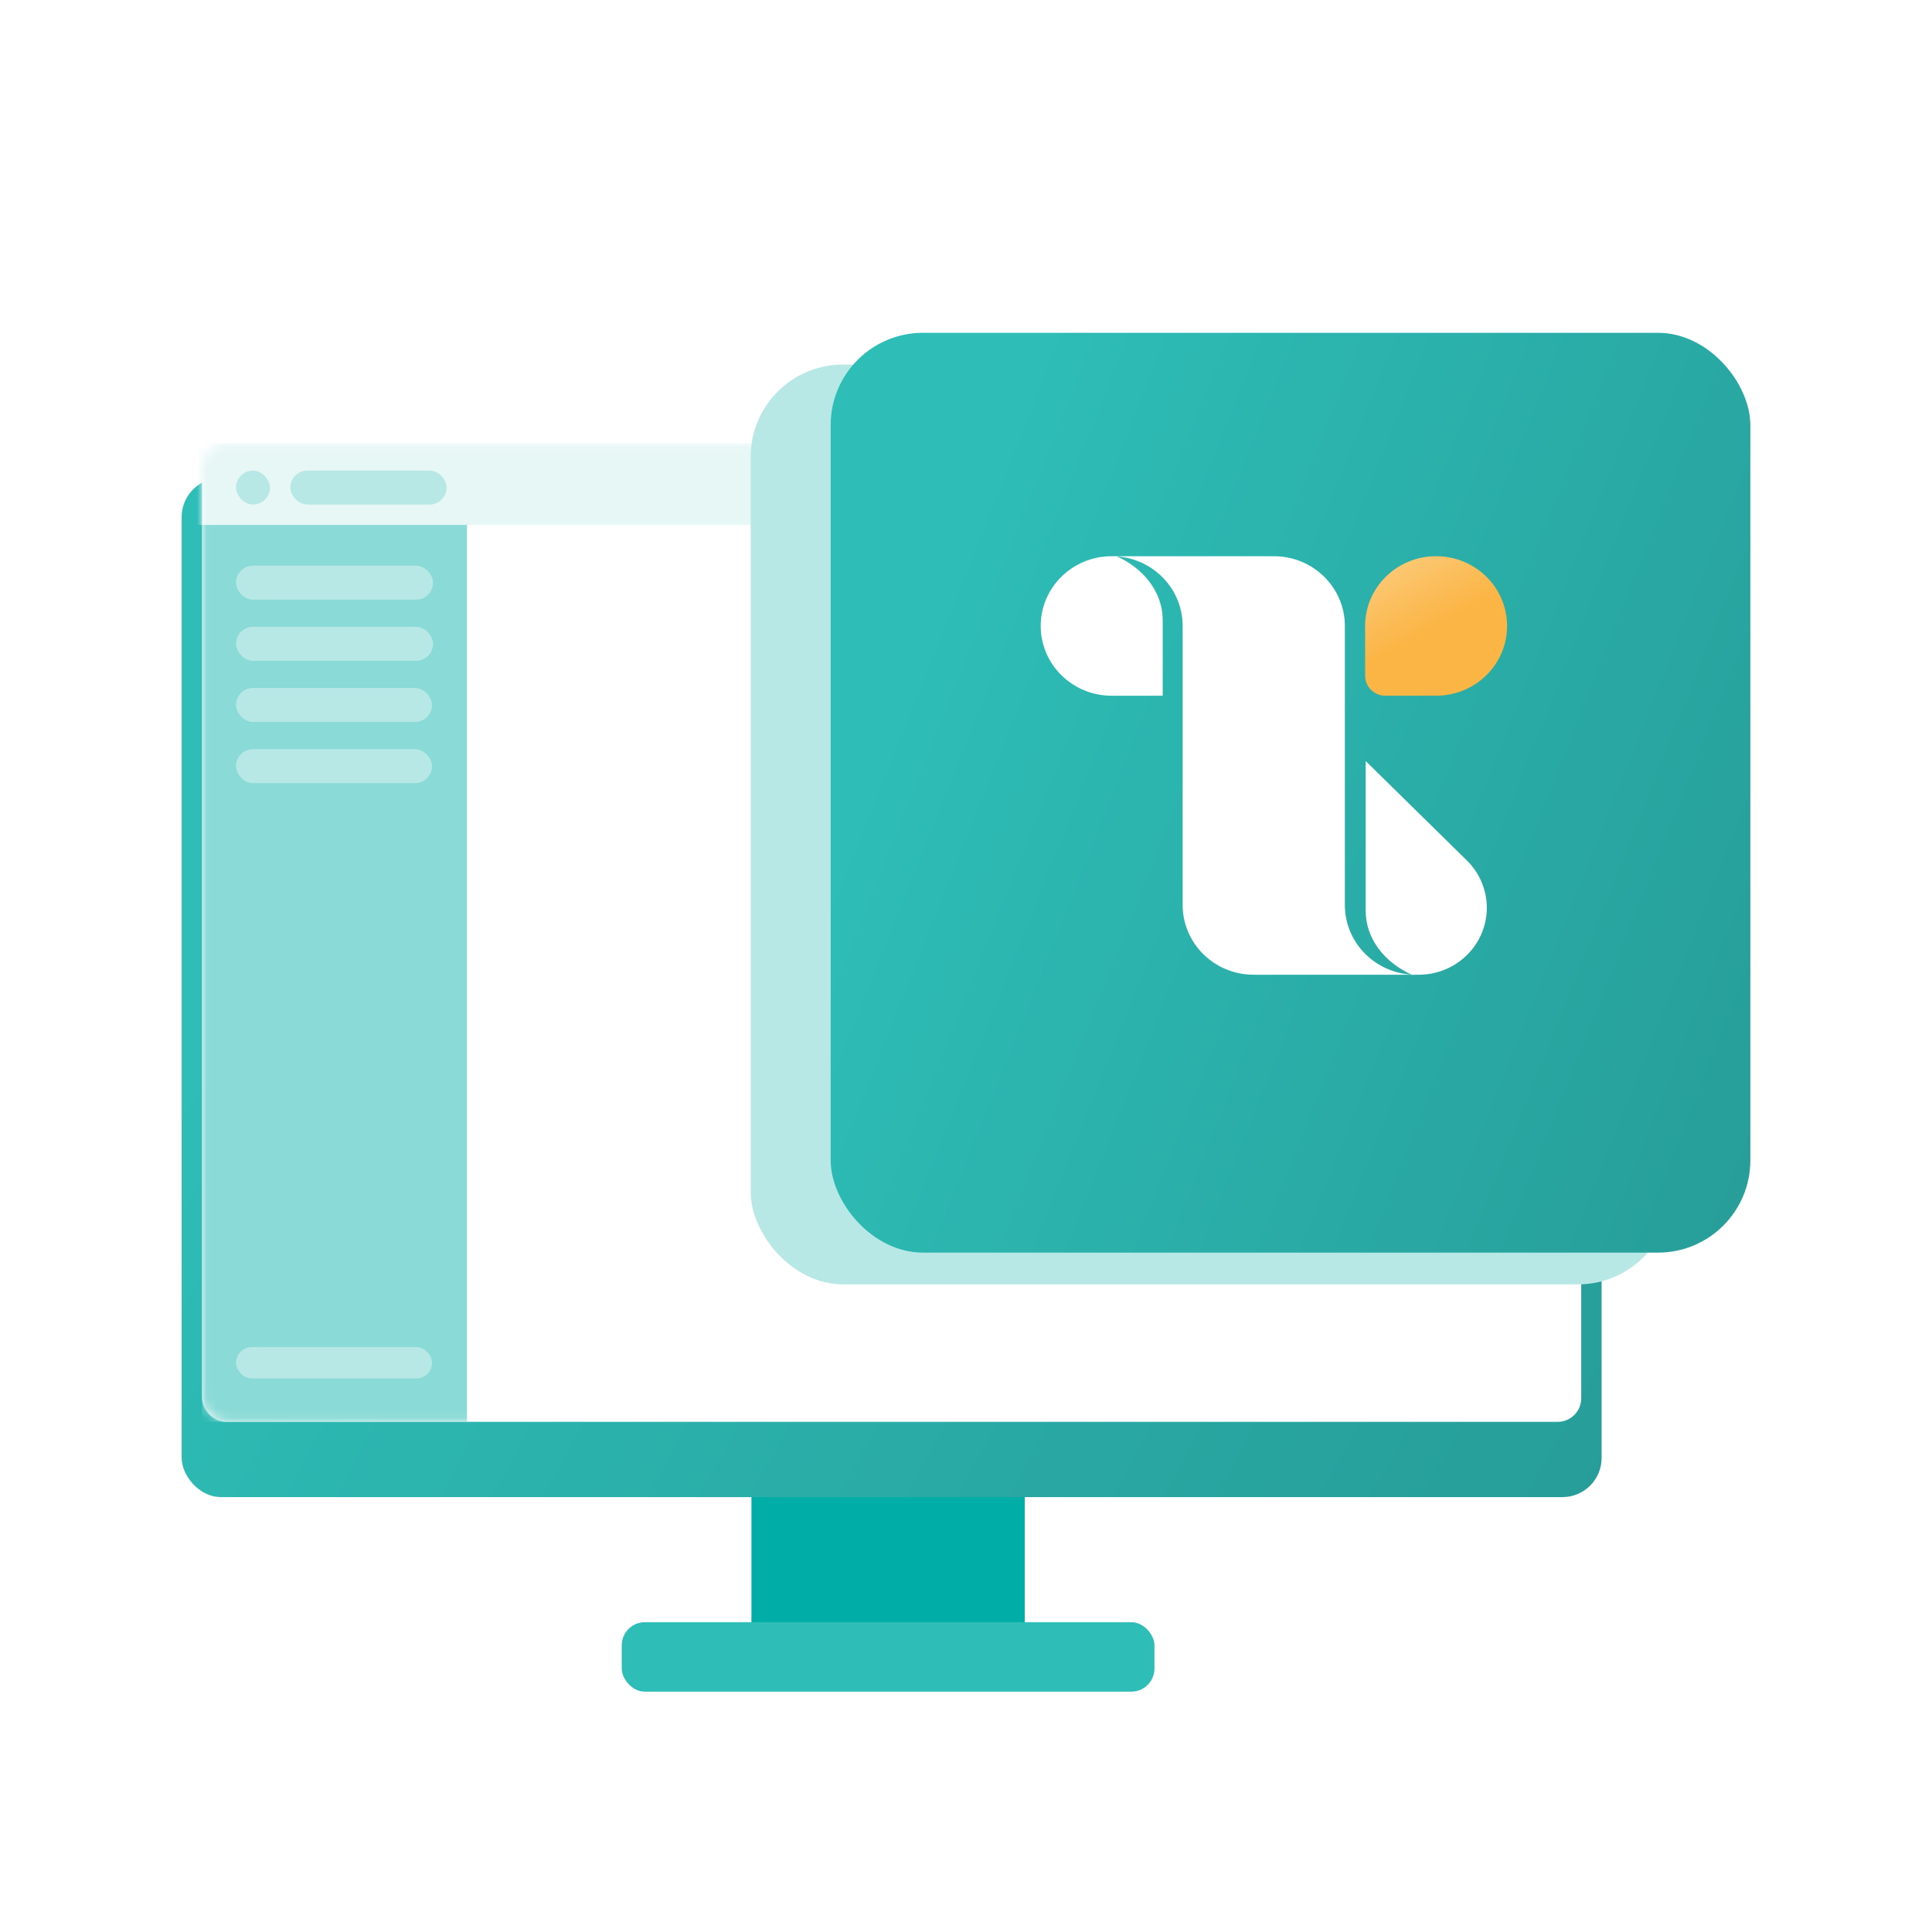
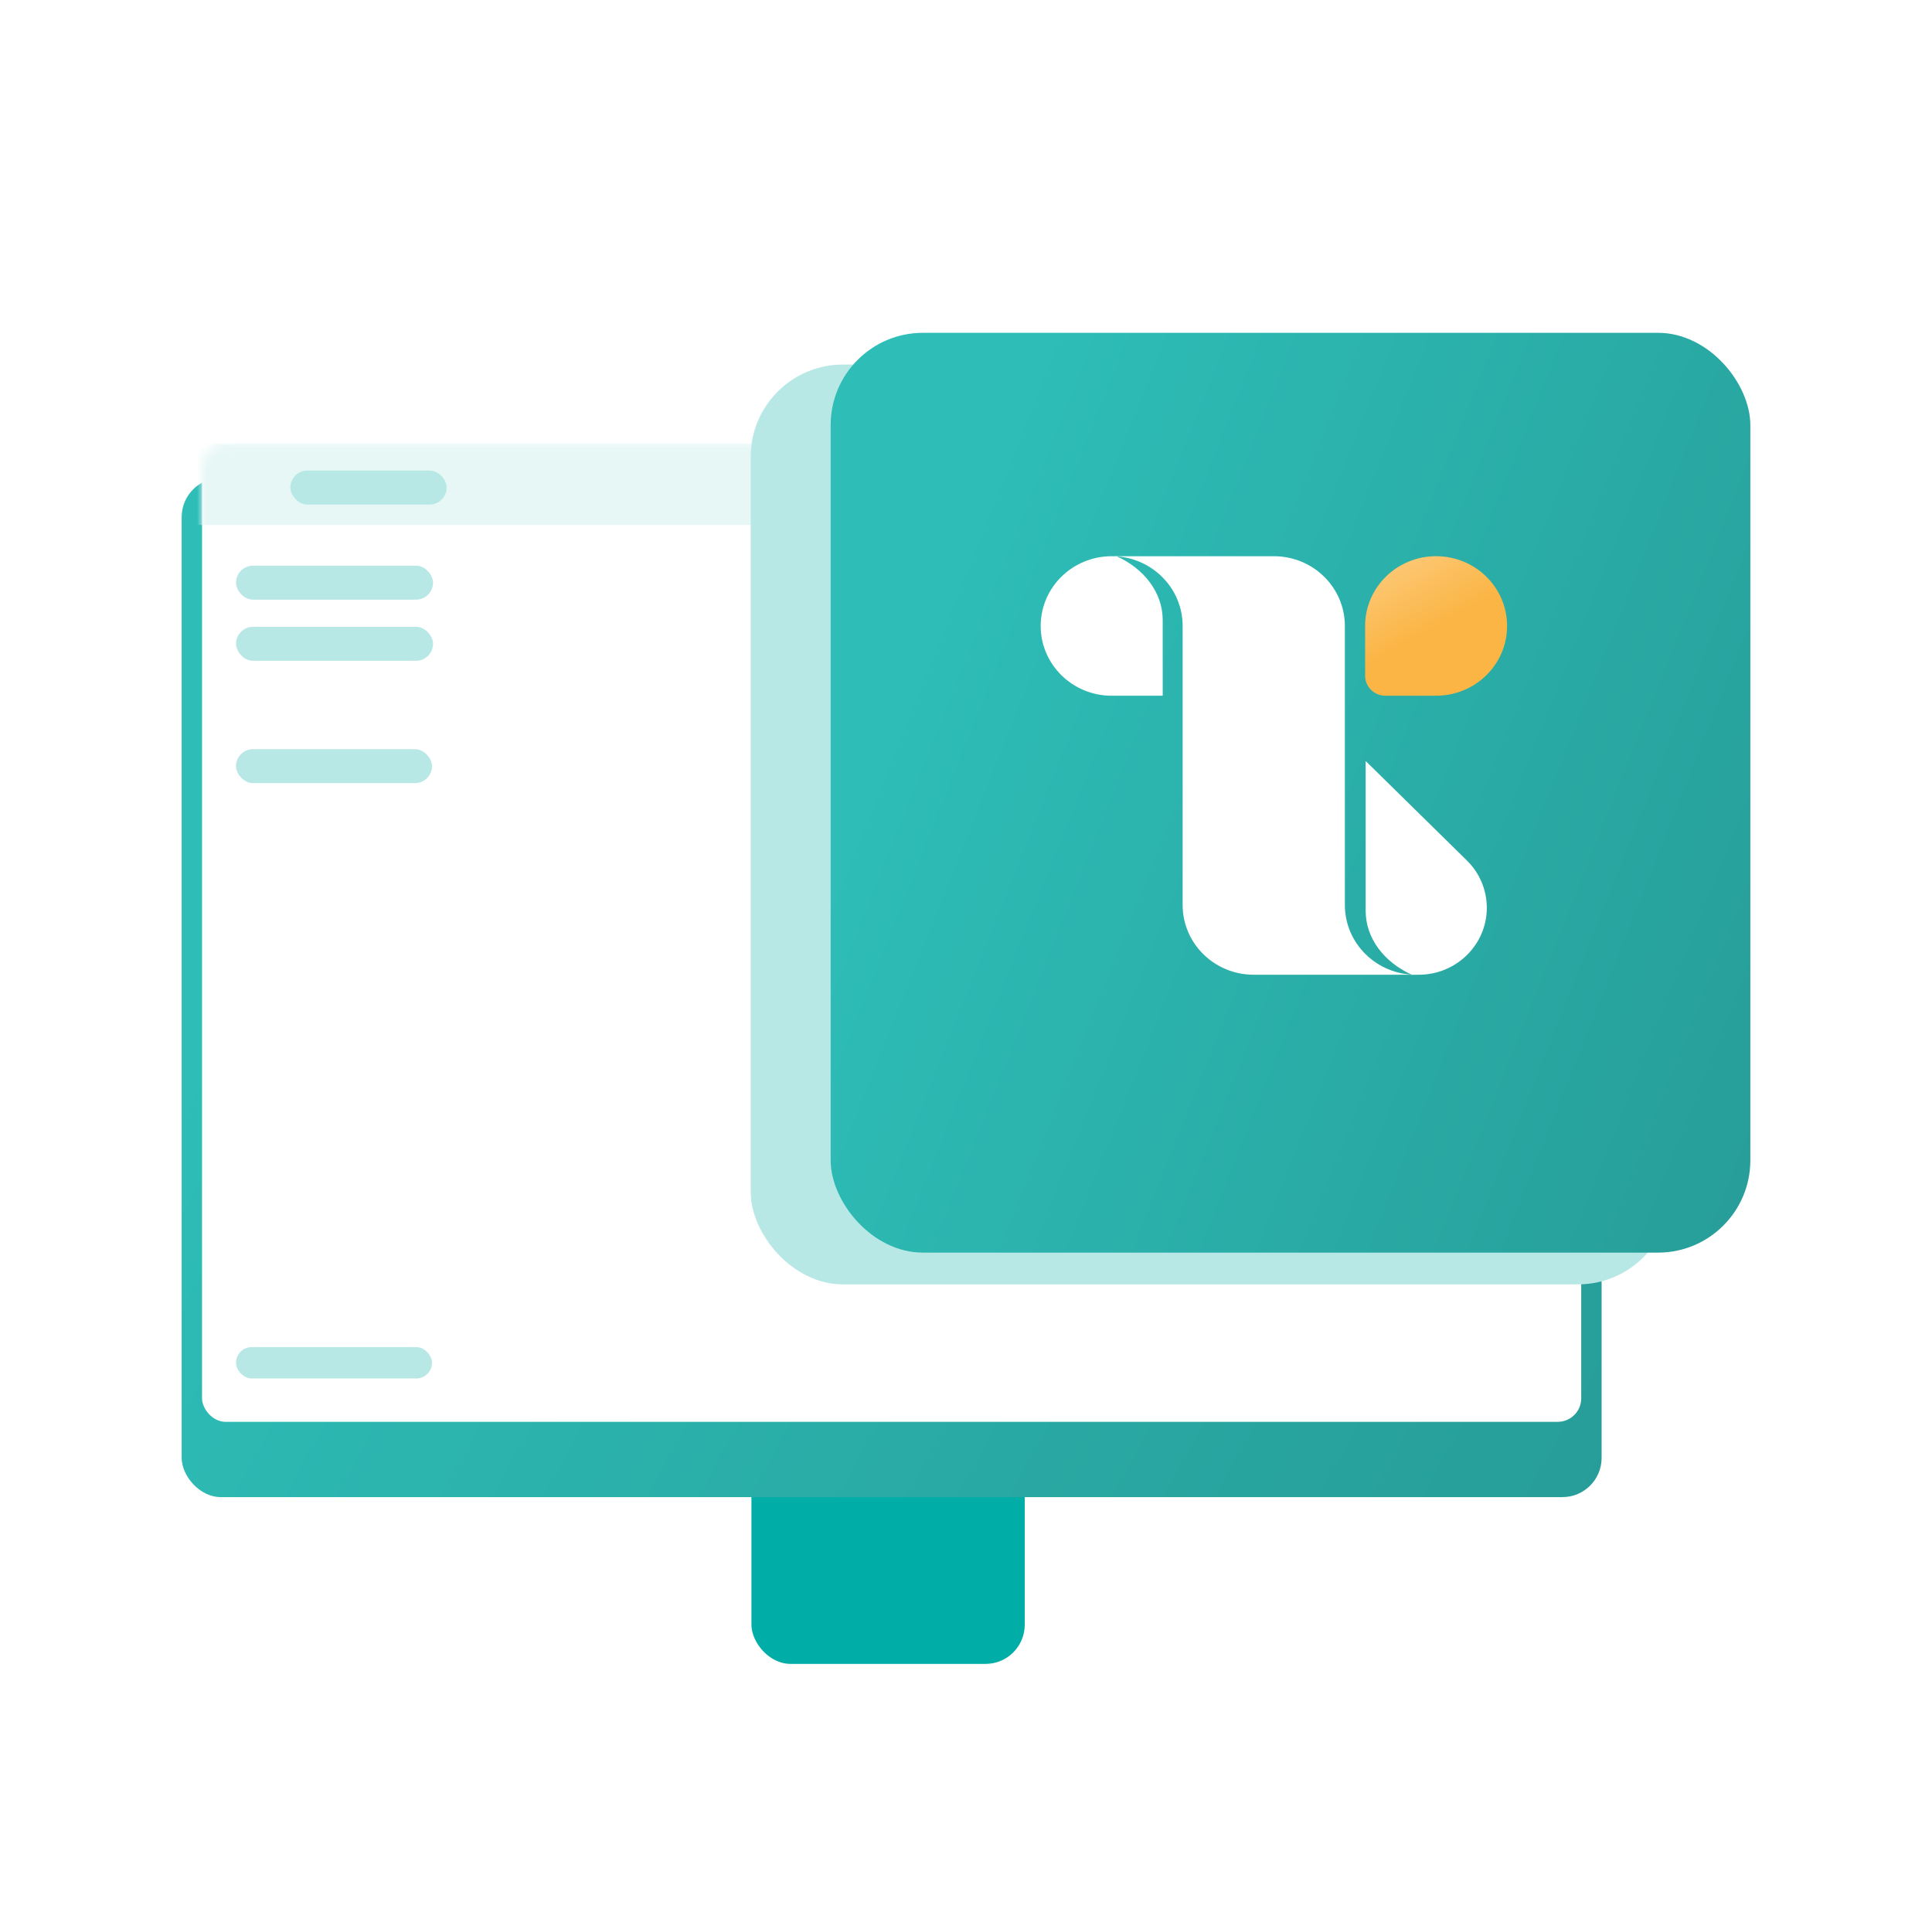
<svg xmlns="http://www.w3.org/2000/svg" width="201" height="200" viewBox="0 0 201 200" fill="none">
  <circle cx="100.5" cy="100.002" r="86.4" fill="white" />
  <g filter="url(#filter0_d_30179_51946)">
    <rect x="78.177" y="141.832" width="28.434" height="25.542" rx="4.078" fill="#00AEA7" />
  </g>
  <g filter="url(#filter1_d_30179_51946)">
-     <rect x="64.684" y="163.035" width="55.422" height="7.229" rx="2.41" fill="#2EBDB7" />
-   </g>
+     </g>
  <g filter="url(#filter2_d_30179_51946)">
    <rect x="18.9" y="44" width="147.727" height="106.024" rx="4.078" fill="url(#paint0_linear_30179_51946)" />
  </g>
  <rect x="21.02" y="46.121" width="143.486" height="101.783" rx="2.447" fill="white" />
  <mask id="mask0_30179_51946" style="mask-type:alpha" maskUnits="userSpaceOnUse" x="21" y="46" width="144" height="102">
-     <path d="M21.02 48.568C21.02 47.217 22.116 46.121 23.467 46.121H162.06C163.411 46.121 164.506 47.217 164.506 48.568V145.458C164.506 146.809 163.411 147.904 162.06 147.904H23.467C22.116 147.904 21.02 146.809 21.02 145.458V48.568Z" fill="#E6F7F6" />
+     <path d="M21.02 48.568C21.02 47.217 22.116 46.121 23.467 46.121H162.06C163.411 46.121 164.506 47.217 164.506 48.568V145.458C164.506 146.809 163.411 147.904 162.06 147.904C22.116 147.904 21.02 146.809 21.02 145.458V48.568Z" fill="#E6F7F6" />
  </mask>
  <g mask="url(#mask0_30179_51946)">
    <rect x="6.884" y="46.121" width="157.623" height="8.482" fill="#E6F7F6" />
-     <rect x="21.02" y="54.602" width="27.566" height="93.301" fill="#8ADAD7" />
  </g>
  <rect x="24.555" y="58.844" width="20.498" height="3.534" rx="1.767" fill="#B8E8E6" />
-   <rect x="139.768" y="48.949" width="20.498" height="3.534" rx="1.767" fill="#B8E8E6" />
  <rect x="30.209" y="48.949" width="16.257" height="3.534" rx="1.767" fill="#B8E8E6" />
-   <rect x="24.555" y="48.949" width="3.534" height="3.534" rx="1.767" fill="#B8E8E6" />
  <rect x="24.555" y="65.203" width="20.498" height="3.534" rx="1.767" fill="#B8E8E6" />
-   <rect x="24.555" y="71.566" width="20.389" height="3.534" rx="1.767" fill="#B8E8E6" />
  <rect x="24.555" y="77.93" width="20.389" height="3.534" rx="1.767" fill="#B8E8E6" />
  <rect x="24.555" y="140.129" width="20.389" height="3.262" rx="1.631" fill="#B8E8E6" />
  <rect x="78.1" y="37.922" width="95.68" height="95.68" rx="9.598" fill="#B8E8E6" />
  <g filter="url(#filter3_d_30179_51946)">
    <rect x="86.42" y="29.602" width="95.68" height="95.68" rx="9.598" fill="url(#paint1_linear_30179_51946)" />
  </g>
  <path d="M116.16 57.859H115.654C111.576 57.859 108.271 61.108 108.271 65.115C108.271 69.122 111.576 72.371 115.654 72.371H120.965V64.498C120.965 61.635 119.023 59.144 116.16 57.859Z" fill="white" />
  <path d="M146.886 101.394C144.022 100.109 142.08 97.618 142.08 94.755V79.162L152.608 89.507C153.937 90.813 154.684 92.584 154.684 94.431C154.684 98.276 151.511 101.394 147.598 101.394H146.886Z" fill="white" />
  <path d="M115.655 57.859C119.733 57.859 123.039 61.108 123.039 65.115L123.039 94.137C123.039 98.144 126.345 101.393 130.423 101.393H147.301C143.223 101.393 139.917 98.144 139.917 94.137V65.115C139.917 61.108 136.611 57.859 132.533 57.859H115.655Z" fill="white" />
  <path d="M142.025 65.115C142.025 61.108 145.331 57.859 149.409 57.859C153.487 57.859 156.793 61.108 156.793 65.115C156.793 69.122 153.487 72.371 149.409 72.371H144.135C142.97 72.371 142.025 71.442 142.025 70.297V65.115Z" fill="#FBB545" />
  <path d="M142.025 65.115C142.025 61.108 145.331 57.859 149.409 57.859C153.487 57.859 156.793 61.108 156.793 65.115C156.793 69.122 153.487 72.371 149.409 72.371H144.135C142.97 72.371 142.025 71.442 142.025 70.297V65.115Z" fill="url(#paint2_linear_30179_51946)" />
  <defs>
    <filter id="filter0_d_30179_51946" x="61.865" y="131.23" width="61.056" height="58.166" filterUnits="userSpaceOnUse" color-interpolation-filters="sRGB">
      <feFlood flood-opacity="0" result="BackgroundImageFix" />
      <feColorMatrix in="SourceAlpha" type="matrix" values="0 0 0 0 0 0 0 0 0 0 0 0 0 0 0 0 0 0 127 0" result="hardAlpha" />
      <feOffset dy="5.709" />
      <feGaussianBlur stdDeviation="8.156" />
      <feComposite in2="hardAlpha" operator="out" />
      <feColorMatrix type="matrix" values="0 0 0 0 0 0 0 0 0 0 0 0 0 0 0 0 0 0 0.1 0" />
      <feBlend mode="normal" in2="BackgroundImageFix" result="effect1_dropShadow_30179_51946" />
      <feBlend mode="normal" in="SourceGraphic" in2="effect1_dropShadow_30179_51946" result="shape" />
    </filter>
    <filter id="filter1_d_30179_51946" x="48.372" y="152.433" width="88.045" height="39.853" filterUnits="userSpaceOnUse" color-interpolation-filters="sRGB">
      <feFlood flood-opacity="0" result="BackgroundImageFix" />
      <feColorMatrix in="SourceAlpha" type="matrix" values="0 0 0 0 0 0 0 0 0 0 0 0 0 0 0 0 0 0 127 0" result="hardAlpha" />
      <feOffset dy="5.709" />
      <feGaussianBlur stdDeviation="8.156" />
      <feComposite in2="hardAlpha" operator="out" />
      <feColorMatrix type="matrix" values="0 0 0 0 0 0 0 0 0 0 0 0 0 0 0 0 0 0 0.1 0" />
      <feBlend mode="normal" in2="BackgroundImageFix" result="effect1_dropShadow_30179_51946" />
      <feBlend mode="normal" in="SourceGraphic" in2="effect1_dropShadow_30179_51946" result="shape" />
    </filter>
    <filter id="filter2_d_30179_51946" x="2.589" y="33.398" width="180.349" height="138.646" filterUnits="userSpaceOnUse" color-interpolation-filters="sRGB">
      <feFlood flood-opacity="0" result="BackgroundImageFix" />
      <feColorMatrix in="SourceAlpha" type="matrix" values="0 0 0 0 0 0 0 0 0 0 0 0 0 0 0 0 0 0 127 0" result="hardAlpha" />
      <feOffset dy="5.709" />
      <feGaussianBlur stdDeviation="8.156" />
      <feComposite in2="hardAlpha" operator="out" />
      <feColorMatrix type="matrix" values="0 0 0 0 0 0 0 0 0 0 0 0 0 0 0 0 0 0 0.1 0" />
      <feBlend mode="normal" in2="BackgroundImageFix" result="effect1_dropShadow_30179_51946" />
      <feBlend mode="normal" in="SourceGraphic" in2="effect1_dropShadow_30179_51946" result="shape" />
    </filter>
    <filter id="filter3_d_30179_51946" x="71.365" y="19.565" width="125.789" height="125.789" filterUnits="userSpaceOnUse" color-interpolation-filters="sRGB">
      <feFlood flood-opacity="0" result="BackgroundImageFix" />
      <feColorMatrix in="SourceAlpha" type="matrix" values="0 0 0 0 0 0 0 0 0 0 0 0 0 0 0 0 0 0 127 0" result="hardAlpha" />
      <feOffset dy="5.018" />
      <feGaussianBlur stdDeviation="7.527" />
      <feComposite in2="hardAlpha" operator="out" />
      <feColorMatrix type="matrix" values="0 0 0 0 0 0 0 0 0 0 0 0 0 0 0 0 0 0 0.1 0" />
      <feBlend mode="normal" in2="BackgroundImageFix" result="effect1_dropShadow_30179_51946" />
      <feBlend mode="normal" in="SourceGraphic" in2="effect1_dropShadow_30179_51946" result="shape" />
    </filter>
    <linearGradient id="paint0_linear_30179_51946" x1="49.042" y1="51.843" x2="353.474" y2="220.654" gradientUnits="userSpaceOnUse">
      <stop stop-color="#2EBDB7" />
      <stop offset="1" stop-color="#1D7370" />
    </linearGradient>
    <linearGradient id="paint1_linear_30179_51946" x1="105.942" y1="36.679" x2="328.497" y2="125.25" gradientUnits="userSpaceOnUse">
      <stop stop-color="#2EBDB7" />
      <stop offset="1" stop-color="#1D7370" />
    </linearGradient>
    <linearGradient id="paint2_linear_30179_51946" x1="134.114" y1="38.684" x2="149.008" y2="65.339" gradientUnits="userSpaceOnUse">
      <stop stop-color="white" />
      <stop offset="1" stop-color="white" stop-opacity="0" />
    </linearGradient>
  </defs>
</svg>